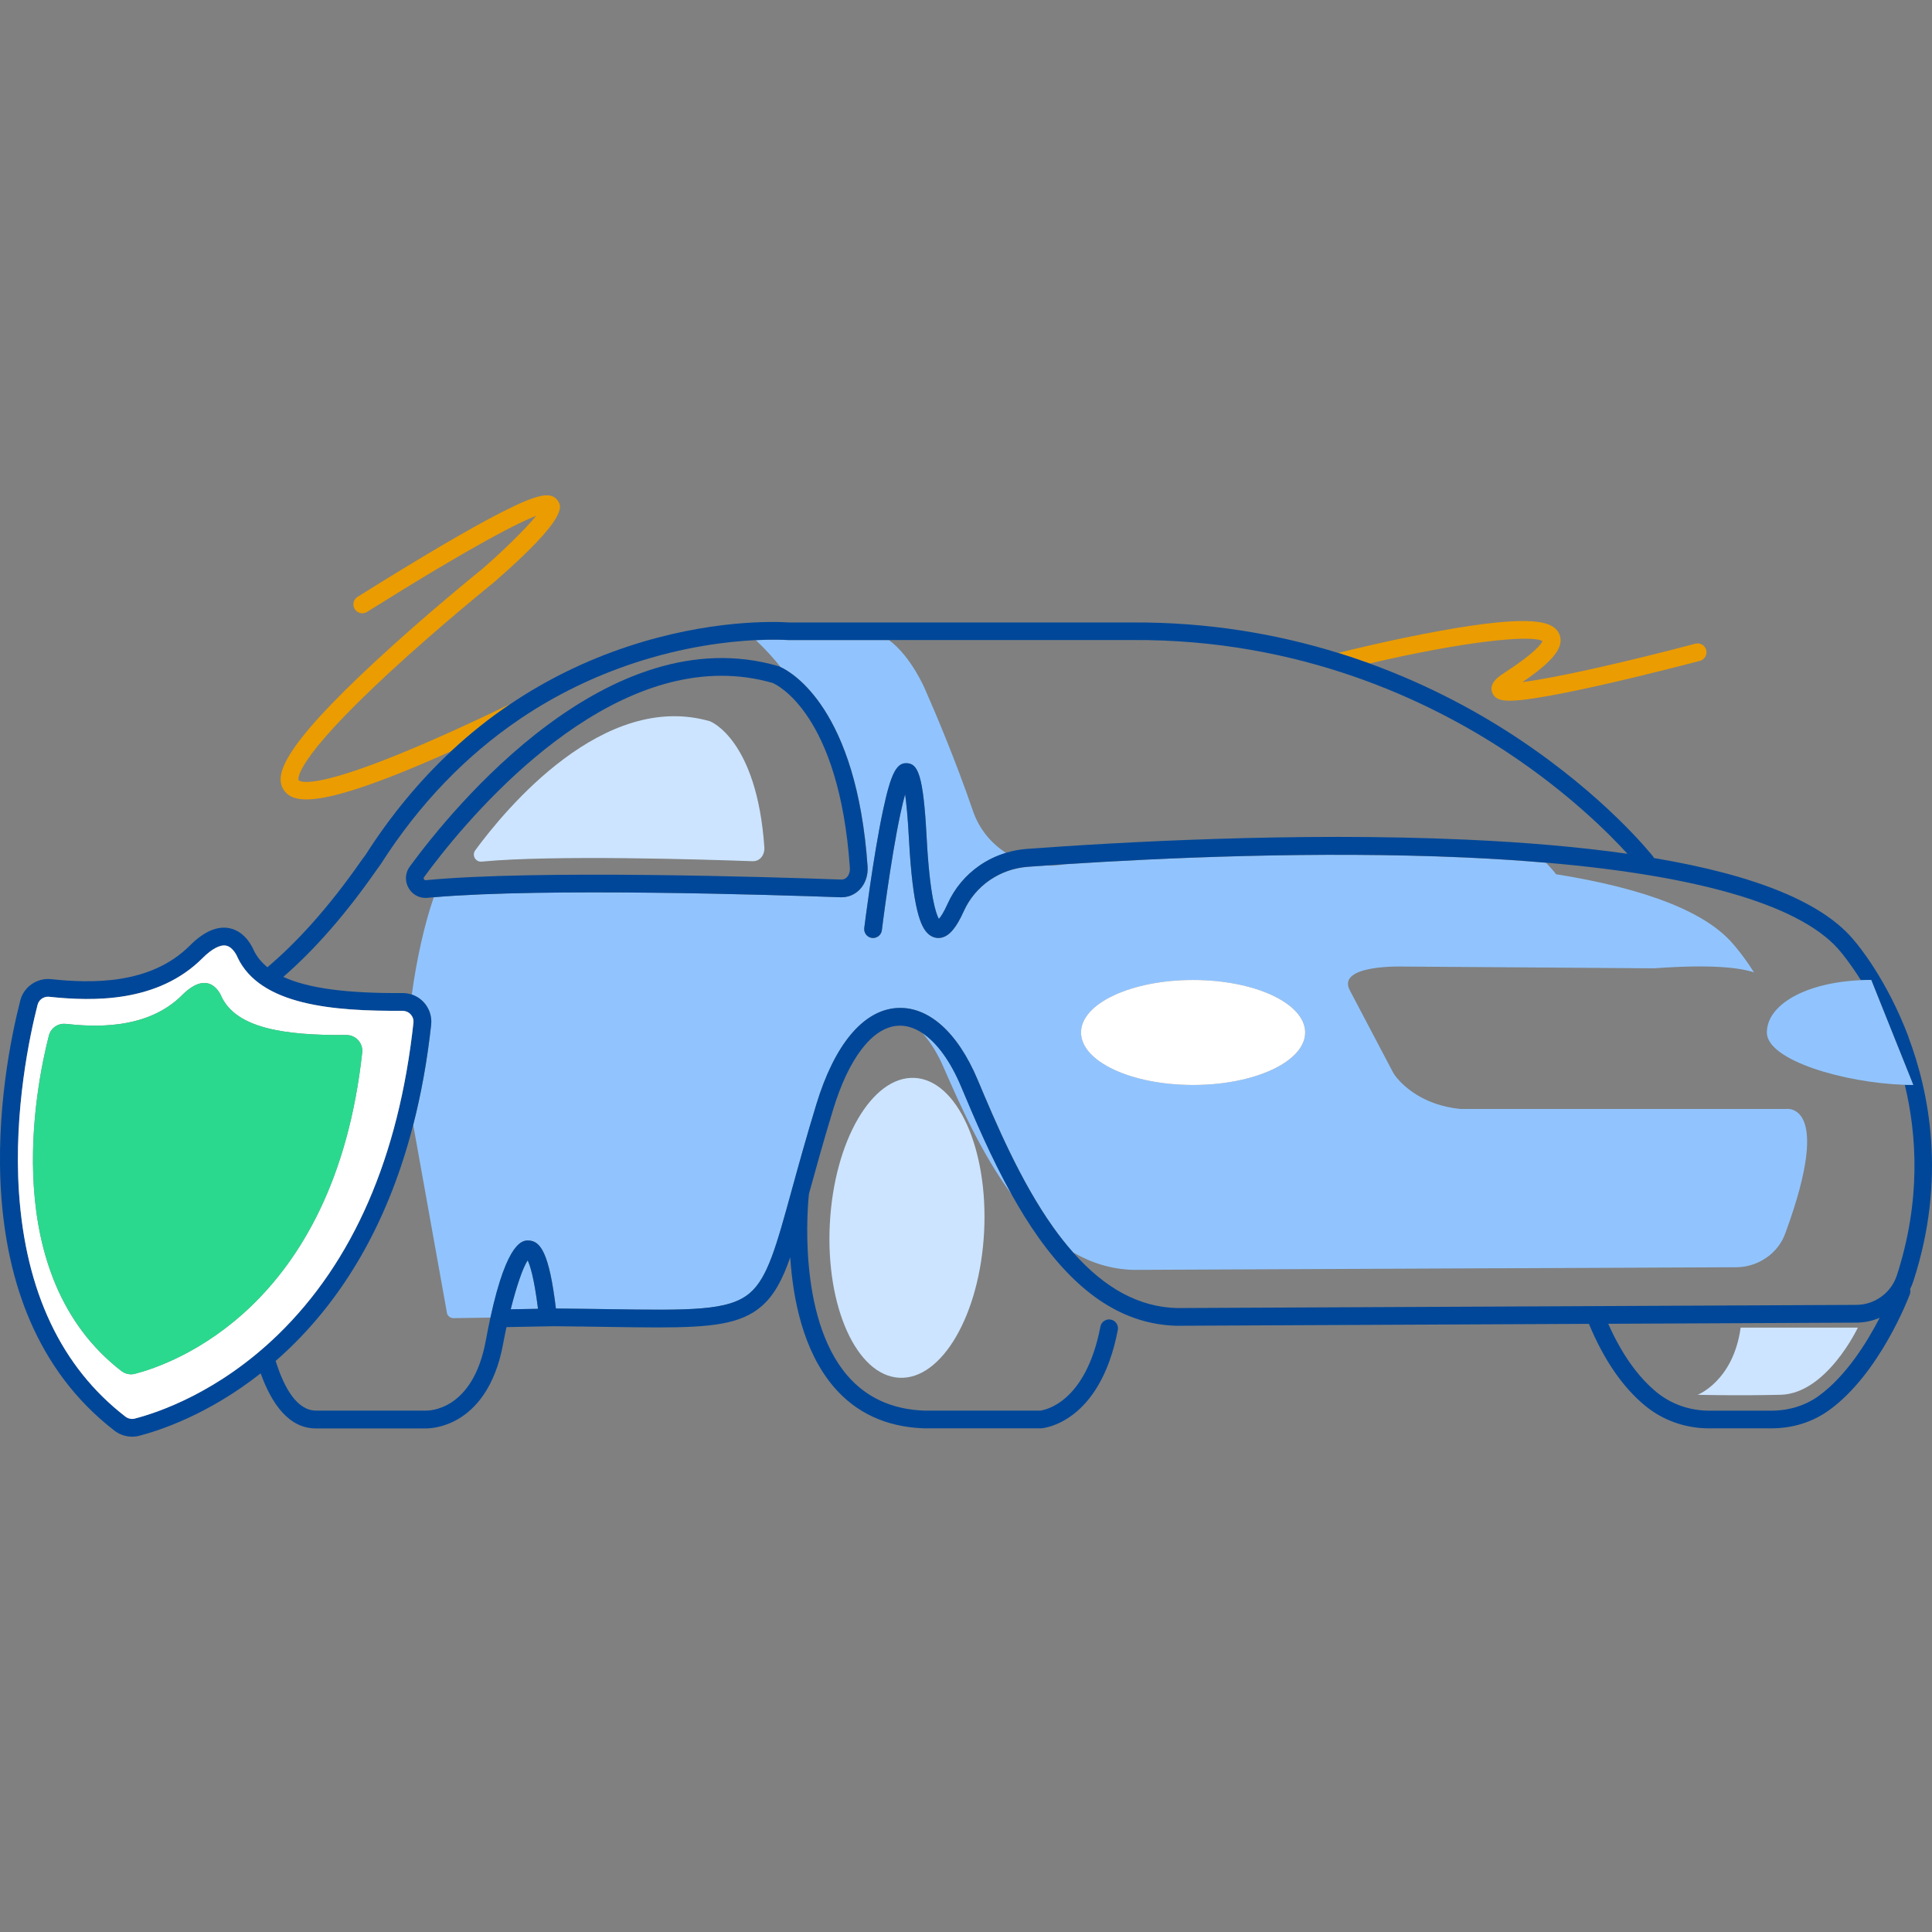
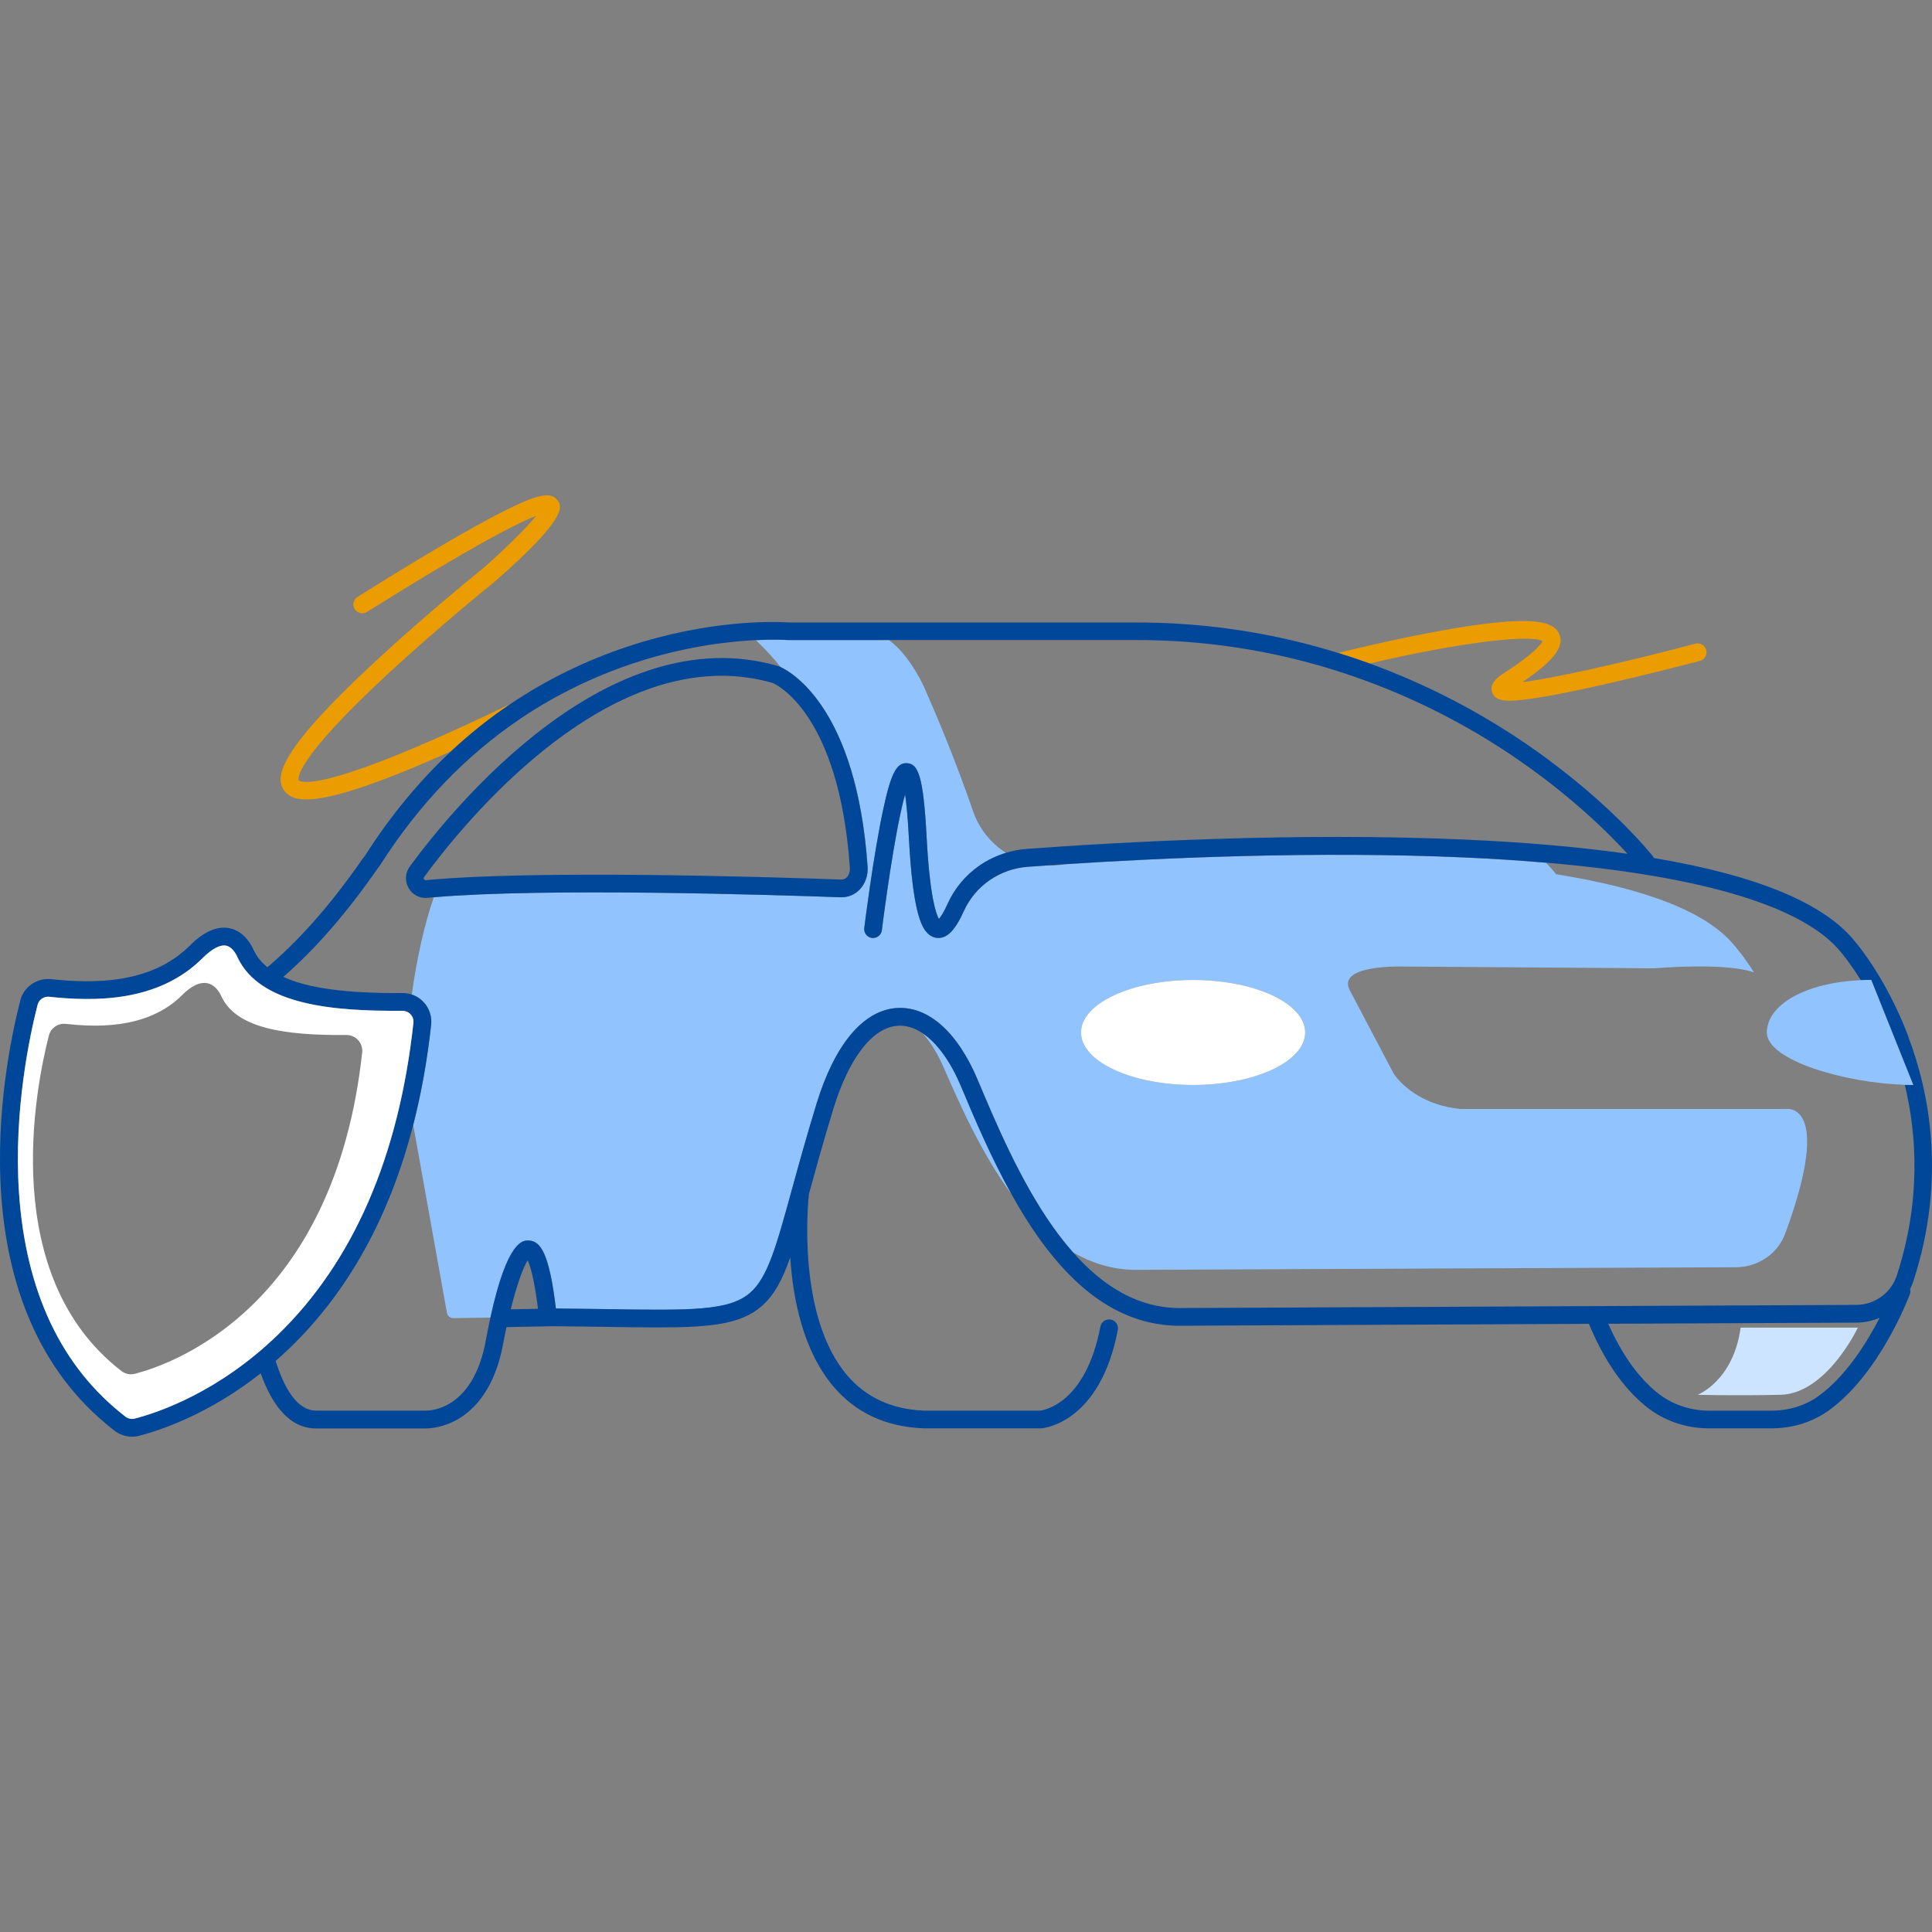
<svg xmlns="http://www.w3.org/2000/svg" fill="none" height="64" viewBox="0 0 64 64" width="64">
  <rect x="0" y="0" width="64" height="64" fill="#808080" stroke="none" />
  <g fill="#eb9c00">
    <path d="m9.891 25.845c-.011-.022-.216-.588 2.999-3.559 1.679-1.551 3.448-2.977 3.475-2.998 2.502-2.179 2.242-2.529 2.102-2.717-.221-.297-.665-.203-1.831.388-1.052.534-2.664 1.48-4.792 2.813-.138.086-.179.268-.093.406.086.138.268.179.406.093 3.588-2.248 5.028-2.964 5.604-3.183-.348.429-1.093 1.158-1.773 1.749-.018.014-1.836 1.479-3.545 3.063-3.191 2.956-3.332 3.812-3.049 4.259.118.186.321.323.754.323.728 0 2.102-.39 4.796-1.597.621-.58 1.278-1.103 1.973-1.571-6.299 3.043-6.969 2.591-7.025 2.531z" />
-     <path d="m17.284 23.776c-.024.015-.046.032-.068.047.026-.013.047-.029.068-.047z" />
    <path d="m51.097 21.238c-.043.096-.254.397-1.265 1.051-.161.103-.537.348-.394.671.076.172.233.252.575.252.206 0 .48-.029.842-.085.556-.085 1.316-.236 2.256-.449 1.594-.361 3.185-.782 3.201-.786.156-.041.25-.202.209-.36-.041-.156-.202-.25-.36-.209-2.201.583-4.62 1.136-5.727 1.272 1.044-.709 1.399-1.179 1.219-1.591-.174-.397-.777-.685-3.991-.099-1.512.276-3.004.641-3.332.723.357.111.705.228 1.043.35 3.059-.717 5.333-.963 5.723-.742z" />
  </g>
  <path d="m30.554 34.218c.259.287.497.665.698 1.126.541 1.234 1.265 2.883 2.273 4.238-.695-1.245-1.249-2.557-1.685-3.593-.356-.845-.808-1.457-1.286-1.772z" fill="#91c4ff" />
  <path d="m49.68 42.013 7.822-.034c.268 0 .524-.06.754-.168.336-.156.615-.414.79-.741.041-.079.075-.161.106-.247 1.601-4.369 0-4.087 0-4.087h-10.774c-1.209-.119-1.859-.736-2.101-1.024-.061-.073-.113-.15-.156-.234l-1.407-2.673c-.456-.868 1.789-.787 1.789-.787l8.25.058c.034 0 .068 0 .102-.004 1.872-.133 2.793-.014 3.248.139-.348-.548-.627-.864-.665-.908-.892-1.076-2.87-1.86-5.902-2.345-.007-.02-.019-.039-.033-.055-.014-.018-.109-.133-.285-.321-.851-.073-1.75-.132-2.7-.174-4.914-.22-10.046.014-13.258.225-.036.005-.073.011-.108.015-.168.025-.335.032-.498.026-.213.015-.416.029-.607.043-.455.034-.891.187-1.264.444-.374.259-.67.613-.855 1.023-.25.558-.483.83-.752.883-.158.031-.314-.019-.44-.139-.226-.216-.501-.77-.627-3.153-.038-.708-.084-1.164-.126-1.458-.046.162-.099.377-.159.658-.322 1.511-.609 3.82-.611 3.843-.02.161-.167.275-.328.256-.161-.02-.275-.167-.255-.328.002-.024.293-2.357.62-3.894.262-1.227.449-1.595.804-1.566.355.028.533.389.642 2.456.103 1.958.309 2.536.406 2.702.057-.062.155-.201.29-.503.228-.509.594-.946 1.057-1.266.269-.186.567-.327.879-.421-.5-.317-.895-.797-1.098-1.391-.575-1.677-1.234-3.231-1.594-4.047 0 0-.449-1.063-1.184-1.611h-3.264c-.02 0-.041 0-.061 0-.019 0-.039-.001-.059-.002-.09-.006-.46-.025-1.029.004.297.279.57.577.819.889.386.179 2.523 1.397 2.885 6.607.02.293-.075.573-.263.766-.167.173-.393.263-.636.254-2.256-.081-9.792-.317-13.474 0-.302.867-.566 2.033-.728 3.221.153.052.291.141.402.263.181.201.269.47.24.738-.128 1.172-.327 2.279-.595 3.321l1.112 6.198c.006.112.103.201.221.201h.004l1.222-.018c.562-2.578 1.087-2.561 1.268-2.554.389.014.678.406.901 2.253.625.006 1.191.014 1.704.021 2.764.042 4.024.061 4.72-.534.59-.504.874-1.535 1.388-3.408.213-.774.477-1.736.82-2.857.597-1.953 1.531-3.08 2.628-3.174 1.05-.088 2.036.772 2.708 2.367.597 1.417 1.414 3.358 2.503 4.89.217.306.437.582.66.835.597.346 1.26.56 1.996.58l12.138-.054zm-13.868-7.811c0-.961 1.662-1.739 3.712-1.739s3.712.778 3.712 1.739c0 .961-1.662 1.739-3.712 1.739s-3.712-.778-3.712-1.739z" fill="#91c4ff" />
-   <path d="m17.48 41.752c-.158.232-.37.854-.562 1.62l.904-.016c-.128-1.036-.266-1.446-.342-1.604z" fill="#91c4ff" />
-   <path d="m27.489 40.542c-.141 2.743.889 5.025 2.3 5.098 1.412.073 2.67-2.091 2.811-4.835.141-2.743-.889-5.025-2.3-5.098-1.412-.073-2.67 2.092-2.811 4.836z" fill="#cce4ff" />
  <path d="m63.223 34.352c-.724-1.917-1.686-3.061-1.772-3.16-1.011-1.268-3.243-2.194-6.66-2.768-.009-.019-.02-.036-.033-.054-.064-.08-1.578-1.986-4.47-3.908-1.265-.841-2.917-1.755-4.915-2.482-.338-.122-.685-.24-1.043-.35-1.988-.616-4.276-1.026-6.834-1.01h-11.312c-.014 0-.028 0-.043 0-.014 0-.028 0-.041-.002-.407-.026-2.578-.108-5.319.804-1.392.463-2.682 1.098-3.866 1.894-.695.467-1.352.991-1.973 1.571-1.052.984-1.999 2.127-2.83 3.428-.014.022-.029.042-.046.063l-.011.014c-.019.025-.038.051-.057.076-1.133 1.631-2.193 2.773-3.14 3.573-.201-.165-.353-.354-.456-.569-.04-.096-.273-.609-.787-.721-.411-.089-.858.103-1.327.573-1.297 1.297-3.246 1.256-4.6 1.111-.463-.047-.901.254-1.016.707-.594 2.318-2.124 10.199 3.119 14.25.168.131.376.2.585.2.078 0 .155-.009.232-.029.687-.177 2.298-.707 4.027-2.069.367 1.019.939 1.825 1.832 1.825h3.612.028c.135 0 .595-.025 1.096-.327.521-.314 1.198-1.002 1.467-2.494.034-.181.069-.36.108-.536l1.547-.029c.652.005 1.244.014 1.78.022.627.009 1.179.018 1.671.018 1.795 0 2.763-.112 3.441-.693.42-.359.697-.875.961-1.627.089 1.37.423 3.091 1.435 4.281.738.869 1.738 1.333 2.979 1.381h3.881.021c.079-.006 1.943-.174 2.535-3.258.031-.16-.074-.314-.233-.344-.16-.031-.314.074-.344.233-.488 2.548-1.869 2.768-1.993 2.782h-3.856c-1.059-.041-1.915-.436-2.543-1.173-1.663-1.953-1.296-5.704-1.263-6.005.221-.803.47-1.711.806-2.809.515-1.683 1.286-2.69 2.116-2.76.278-.025.557.059.829.237.48.315.931.926 1.286 1.772.436 1.037.99 2.349 1.685 3.593.272.487.564.964.882 1.41 1.365 1.92 2.857 2.876 4.57 2.925l13.664-.064c.493 1.19 1.12 2.103 1.868 2.717.584.481 1.333.745 2.107.745h2.067c.708 0 1.369-.207 1.913-.6 1.675-1.209 2.635-3.732 2.675-3.839.021-.058.024-.119.009-.174.045-.089.084-.182.114-.279 1.099-3.389.514-6.262-.17-8.073zm-59.069 12.574c-2.119-1.637-3.305-4.137-3.525-7.43-.182-2.722.37-5.249.616-6.209.041-.161.183-.27.346-.27.013 0 .026 0 .039.002 1.474.156 3.605.194 5.079-1.28.308-.308.587-.455.784-.414.237.049.368.368.368.368l.009.022c.752 1.591 3.185 1.785 5.465 1.768.103.001.199.041.269.119.071.078.102.177.092.28-.483 4.438-1.996 7.917-4.496 10.339-1.966 1.905-3.967 2.572-4.736 2.771-.106.027-.221.002-.31-.066zm12.764-3.554c.193-.768.406-1.388.562-1.62.076.158.213.568.342 1.604zm18.627-1.886c-.223-.253-.443-.529-.66-.835-1.09-1.532-1.907-3.473-2.503-4.89-.671-1.594-1.659-2.455-2.708-2.367-1.098.094-2.031 1.222-2.628 3.174-.342 1.119-.607 2.082-.82 2.857-.515 1.873-.798 2.904-1.388 3.408-.696.595-1.958.575-4.72.534-.513-.008-1.077-.017-1.704-.021-.222-1.847-.511-2.237-.901-2.253-.182-.007-.707-.025-1.268 2.554-.049.228-.1.474-.149.744-.429 2.374-1.93 2.34-1.992 2.337-.006 0-.011 0-.017 0 0 0-1.548 0-3.616 0-.618 0-1.048-.716-1.34-1.645.16-.14.32-.286.48-.44 1.935-1.874 3.299-4.348 4.076-7.376.268-1.042.467-2.149.595-3.321.029-.268-.058-.537-.24-.738-.111-.122-.249-.212-.402-.263-.096-.032-.198-.049-.3-.049h-.007c-1.845.013-3.128-.156-3.948-.536 1.051-.912 2.089-2.102 3.101-3.558.013-.019.027-.038.042-.057l.012-.015c.025-.033.049-.067.072-.102 1.27-1.988 2.813-3.593 4.607-4.807.024-.015.046-.032.068-.047 1.13-.755 2.358-1.356 3.683-1.798 1.671-.556 3.138-.727 4.068-.772.569-.028.937-.009 1.029-.004.02.001.041.002.059.002h.061 11.313c5.594-.038 9.866 2.017 12.466 3.744 1.993 1.324 3.331 2.663 3.946 3.337-1.567-.223-3.357-.38-5.367-.47-5.622-.252-11.524.086-14.541.309-.23.017-.456.061-.676.127-.313.094-.61.235-.879.421-.463.32-.828.757-1.057 1.266-.135.302-.235.441-.29.503-.095-.166-.301-.744-.406-2.702-.109-2.067-.287-2.429-.642-2.456-.355-.029-.543.337-.804 1.566-.328 1.537-.617 3.87-.62 3.894-.02.161.094.308.255.328.161.019.308-.095.328-.256.002-.024.289-2.333.611-3.843.06-.282.113-.496.159-.658.042.294.088.75.126 1.458.126 2.383.401 2.937.627 3.153.126.12.281.169.44.139.271-.053.502-.325.752-.883.185-.41.48-.764.855-1.023.373-.257.81-.411 1.264-.444.191-.014.394-.028.607-.043.194-.013.396-.027.607-.041 3.211-.21 8.344-.443 13.258-.225.949.042 1.848.101 2.701.174 5.216.448 8.576 1.467 9.779 2.984.002.004.006.007.008.011.005.006.277.325.636.897.113-.005.228-.008.344-.008l1.393 3.479c-.092 0-.186-.002-.281-.005.401 1.66.538 3.84-.262 6.31-.093.286-.27.53-.514.708-.243.177-.531.272-.832.273l-22.506.105c-1.245-.035-2.376-.642-3.438-1.843zm24.704 4.755c-.443.32-.986.489-1.57.489h-2.067c-.638 0-1.253-.217-1.734-.611-.625-.514-1.164-1.276-1.603-2.267l8.214-.038c.27-.001.534-.056.778-.161-.419.811-1.113 1.934-2.02 2.588z" fill="#004799" />
  <path d="m57.661 43.979c-.243 1.773-1.425 2.225-1.425 2.225s1.217.035 2.746 0c1.53-.035 2.562-2.225 2.562-2.225z" fill="#cce4ff" />
  <path d="m25.776 22.064c-5.613-1.626-10.757 4.672-12.201 6.64-.155.21-.17.483-.041.711.119.208.33.33.566.33.021 0 .043 0 .065-.004.065-.006.132-.012.2-.018 3.682-.319 11.22-.082 13.474 0 .245.009.469-.081.636-.254.188-.194.284-.474.263-.766-.362-5.211-2.499-6.43-2.885-6.607-.029-.014-.049-.021-.056-.025-.007-.002-.014-.005-.021-.007zm-11.667 7.094c-.028.002-.049-.008-.064-.033s-.013-.049.005-.073c1.234-1.684 5.278-6.666 9.852-6.666.558 0 1.126.074 1.696.239.142.061 2.202 1.037 2.555 6.119.008.126-.028.244-.1.317-.051.053-.115.078-.193.075-2.307-.083-10.114-.328-13.752.021z" fill="#004799" />
-   <path d="m24.93 28.528c.249.009.408-.214.39-.462-.249-3.591-1.801-4.173-1.801-4.173-3.533-1.024-6.786 2.925-7.776 4.275-.12.165.009.394.213.374 2.36-.227 7.393-.071 8.974-.013z" fill="#cce4ff" />
  <path d="m39.523 35.941c2.049 0 3.712-.778 3.712-1.739 0-.961-1.662-1.739-3.712-1.739s-3.712.778-3.712 1.739c0 .961 1.662 1.739 3.712 1.739z" fill="#fff" />
  <path d="m58.529 34.202c0 .917 2.552 1.668 4.569 1.734.095.004.189.005.281.005l-1.393-3.479c-.118 0-.232.002-.344.008-1.861.082-3.112.825-3.112 1.732z" fill="#91c4ff" />
  <path d="m9.199 44.222c2.5-2.422 4.011-5.899 4.496-10.339.012-.103-.021-.202-.092-.28-.071-.078-.166-.117-.269-.119-2.278.017-4.712-.177-5.465-1.768l-.009-.022s-.131-.317-.368-.368c-.198-.041-.476.106-.784.414-1.474 1.474-3.605 1.437-5.079 1.28-.013-.001-.026-.002-.039-.002-.162 0-.304.108-.346.27-.246.961-.798 3.487-.616 6.209.221 3.293 1.406 5.794 3.525 7.43.089.068.205.093.31.066.769-.199 2.769-.867 4.736-2.771zm-5.179 1.193c-4.085-3.156-2.845-9.378-2.401-11.11.063-.25.301-.415.557-.388.855.091 2.671.233 3.856-.952.936-.936 1.304.047 1.304.047.491 1.039 2.046 1.292 4.14 1.274.31-.002.555.268.522.577-.923 8.467-6.305 10.329-7.529 10.646-.156.04-.321.005-.449-.094z" fill="#fff" />
-   <path d="m11.998 34.864c.034-.309-.212-.58-.522-.577-2.095.017-3.648-.235-4.14-1.274 0 0-.368-.982-1.304-.047-1.185 1.185-3.002 1.043-3.856.952-.256-.027-.494.138-.557.388-.443 1.732-1.684 7.954 2.402 11.11.127.099.293.134.449.094 1.223-.316 6.606-2.179 7.529-10.646z" fill="#2bd98e" />
</svg>